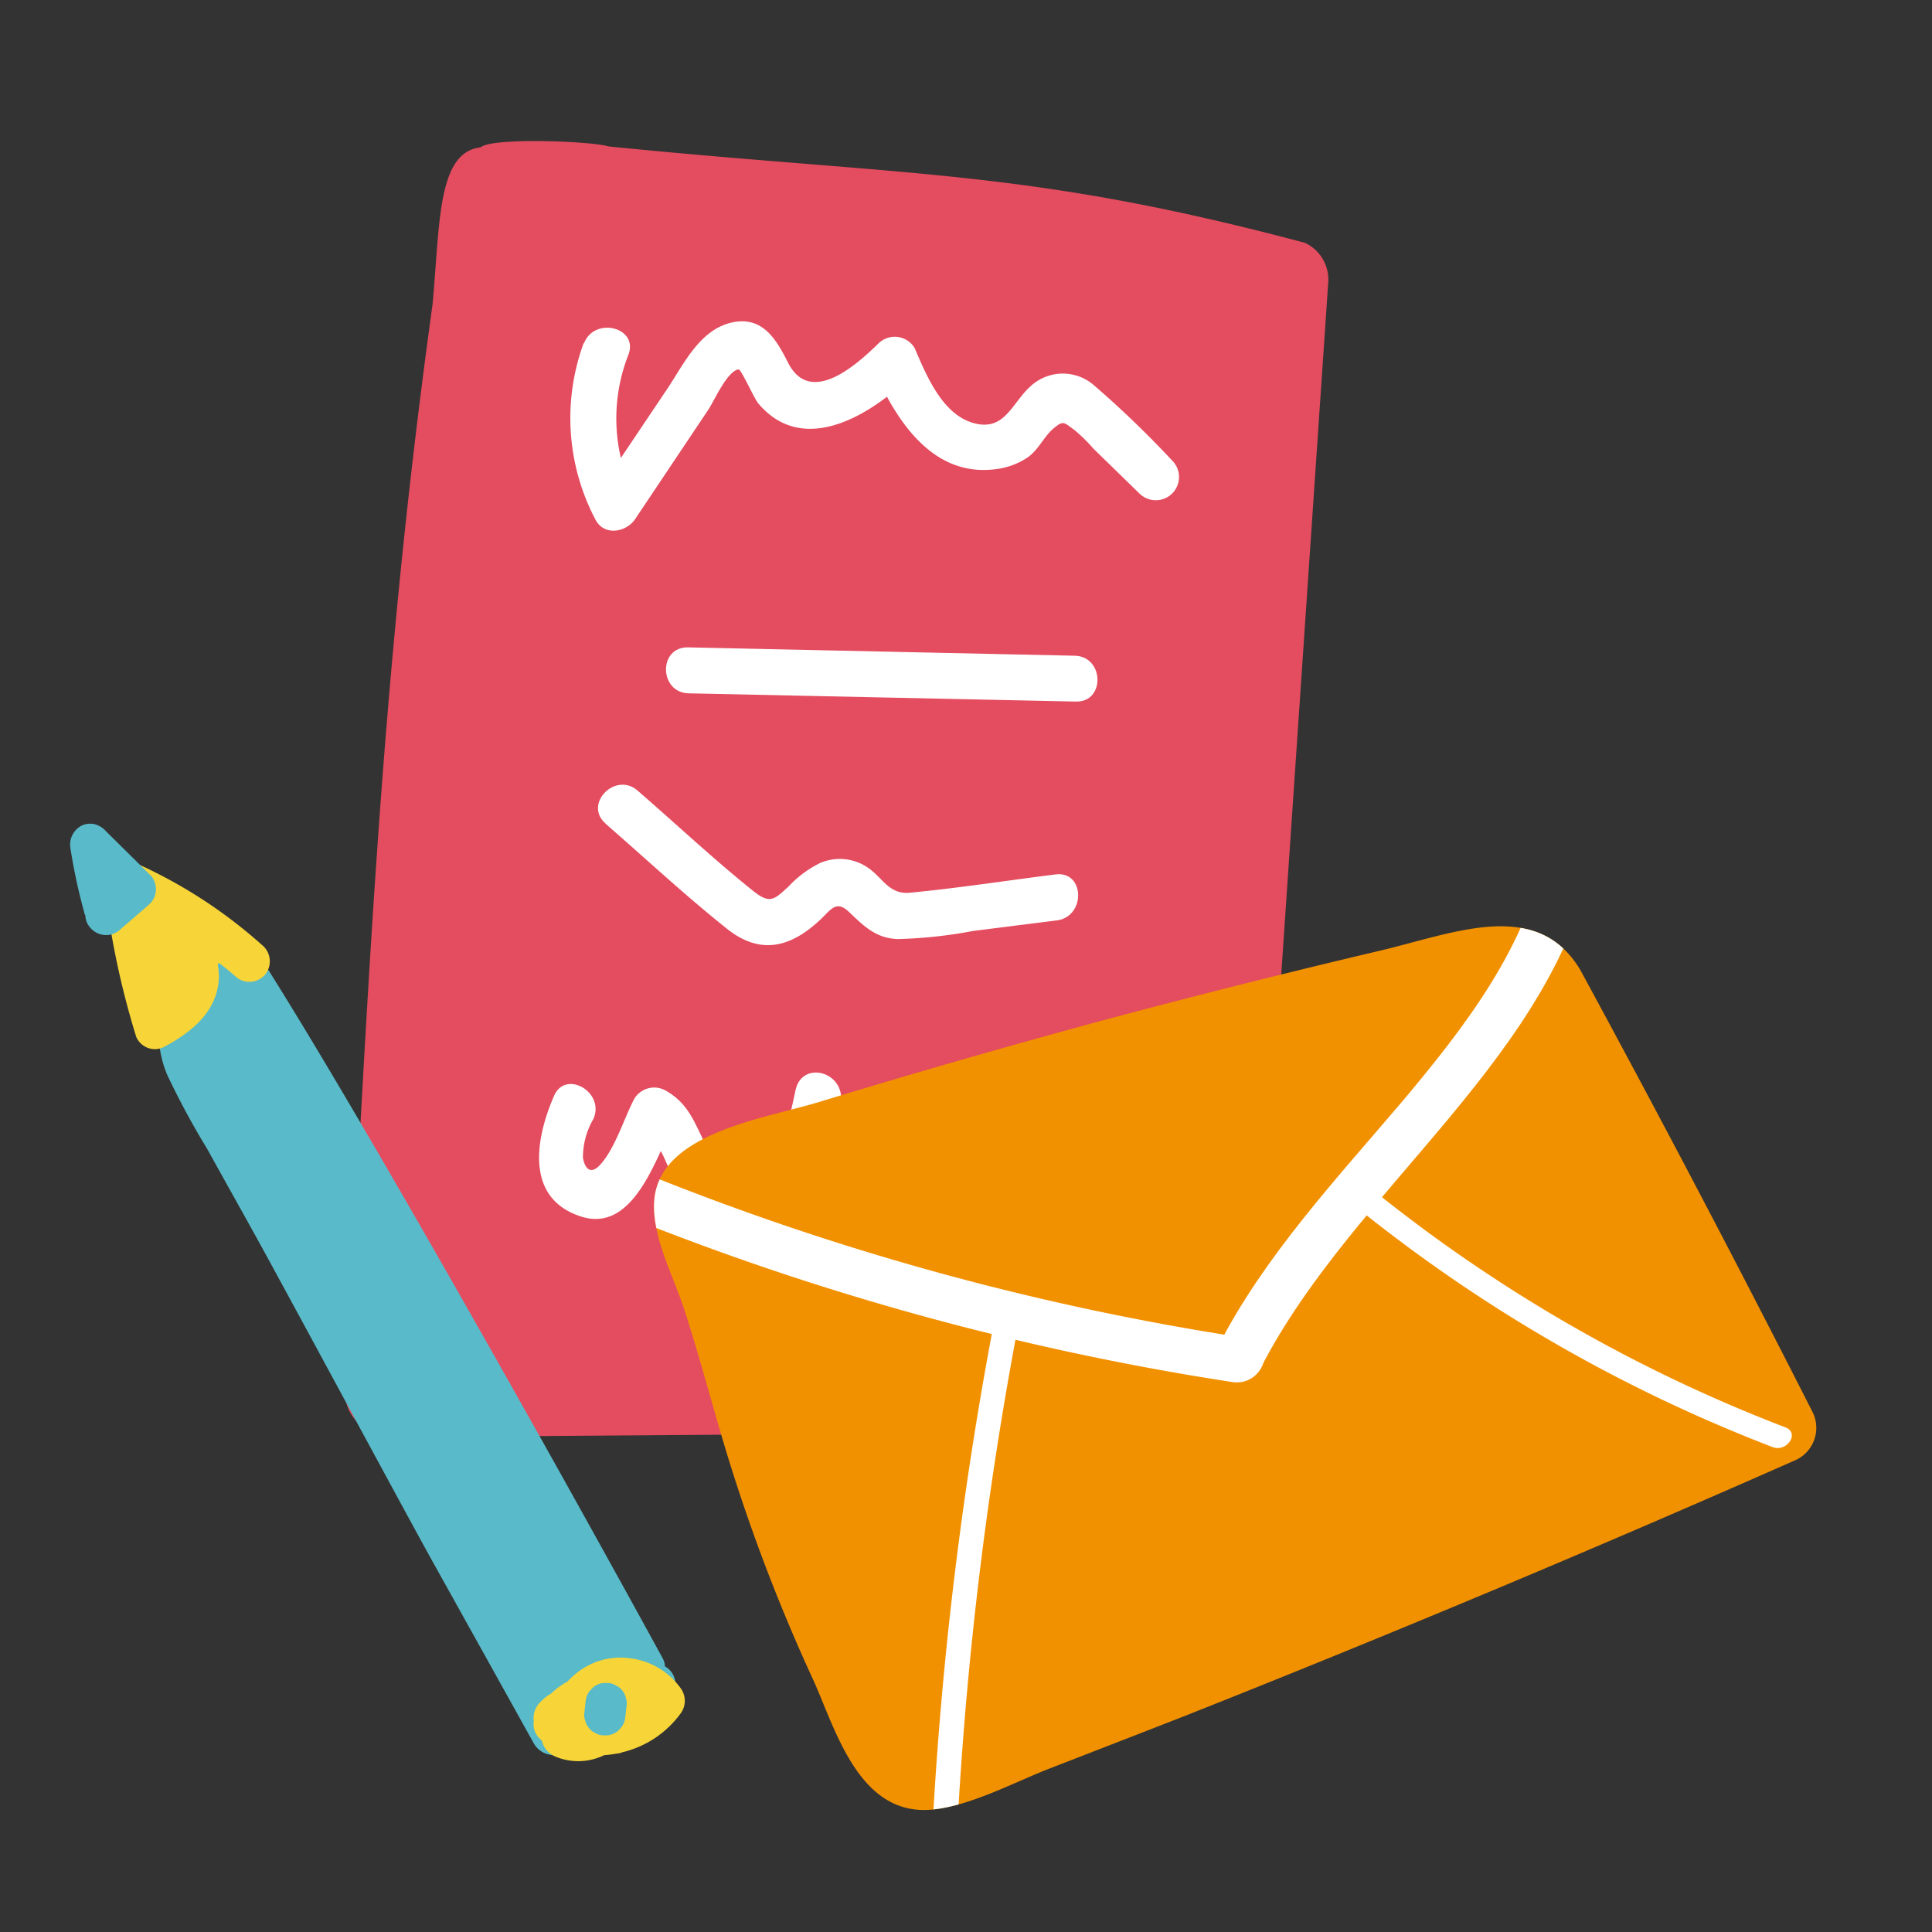
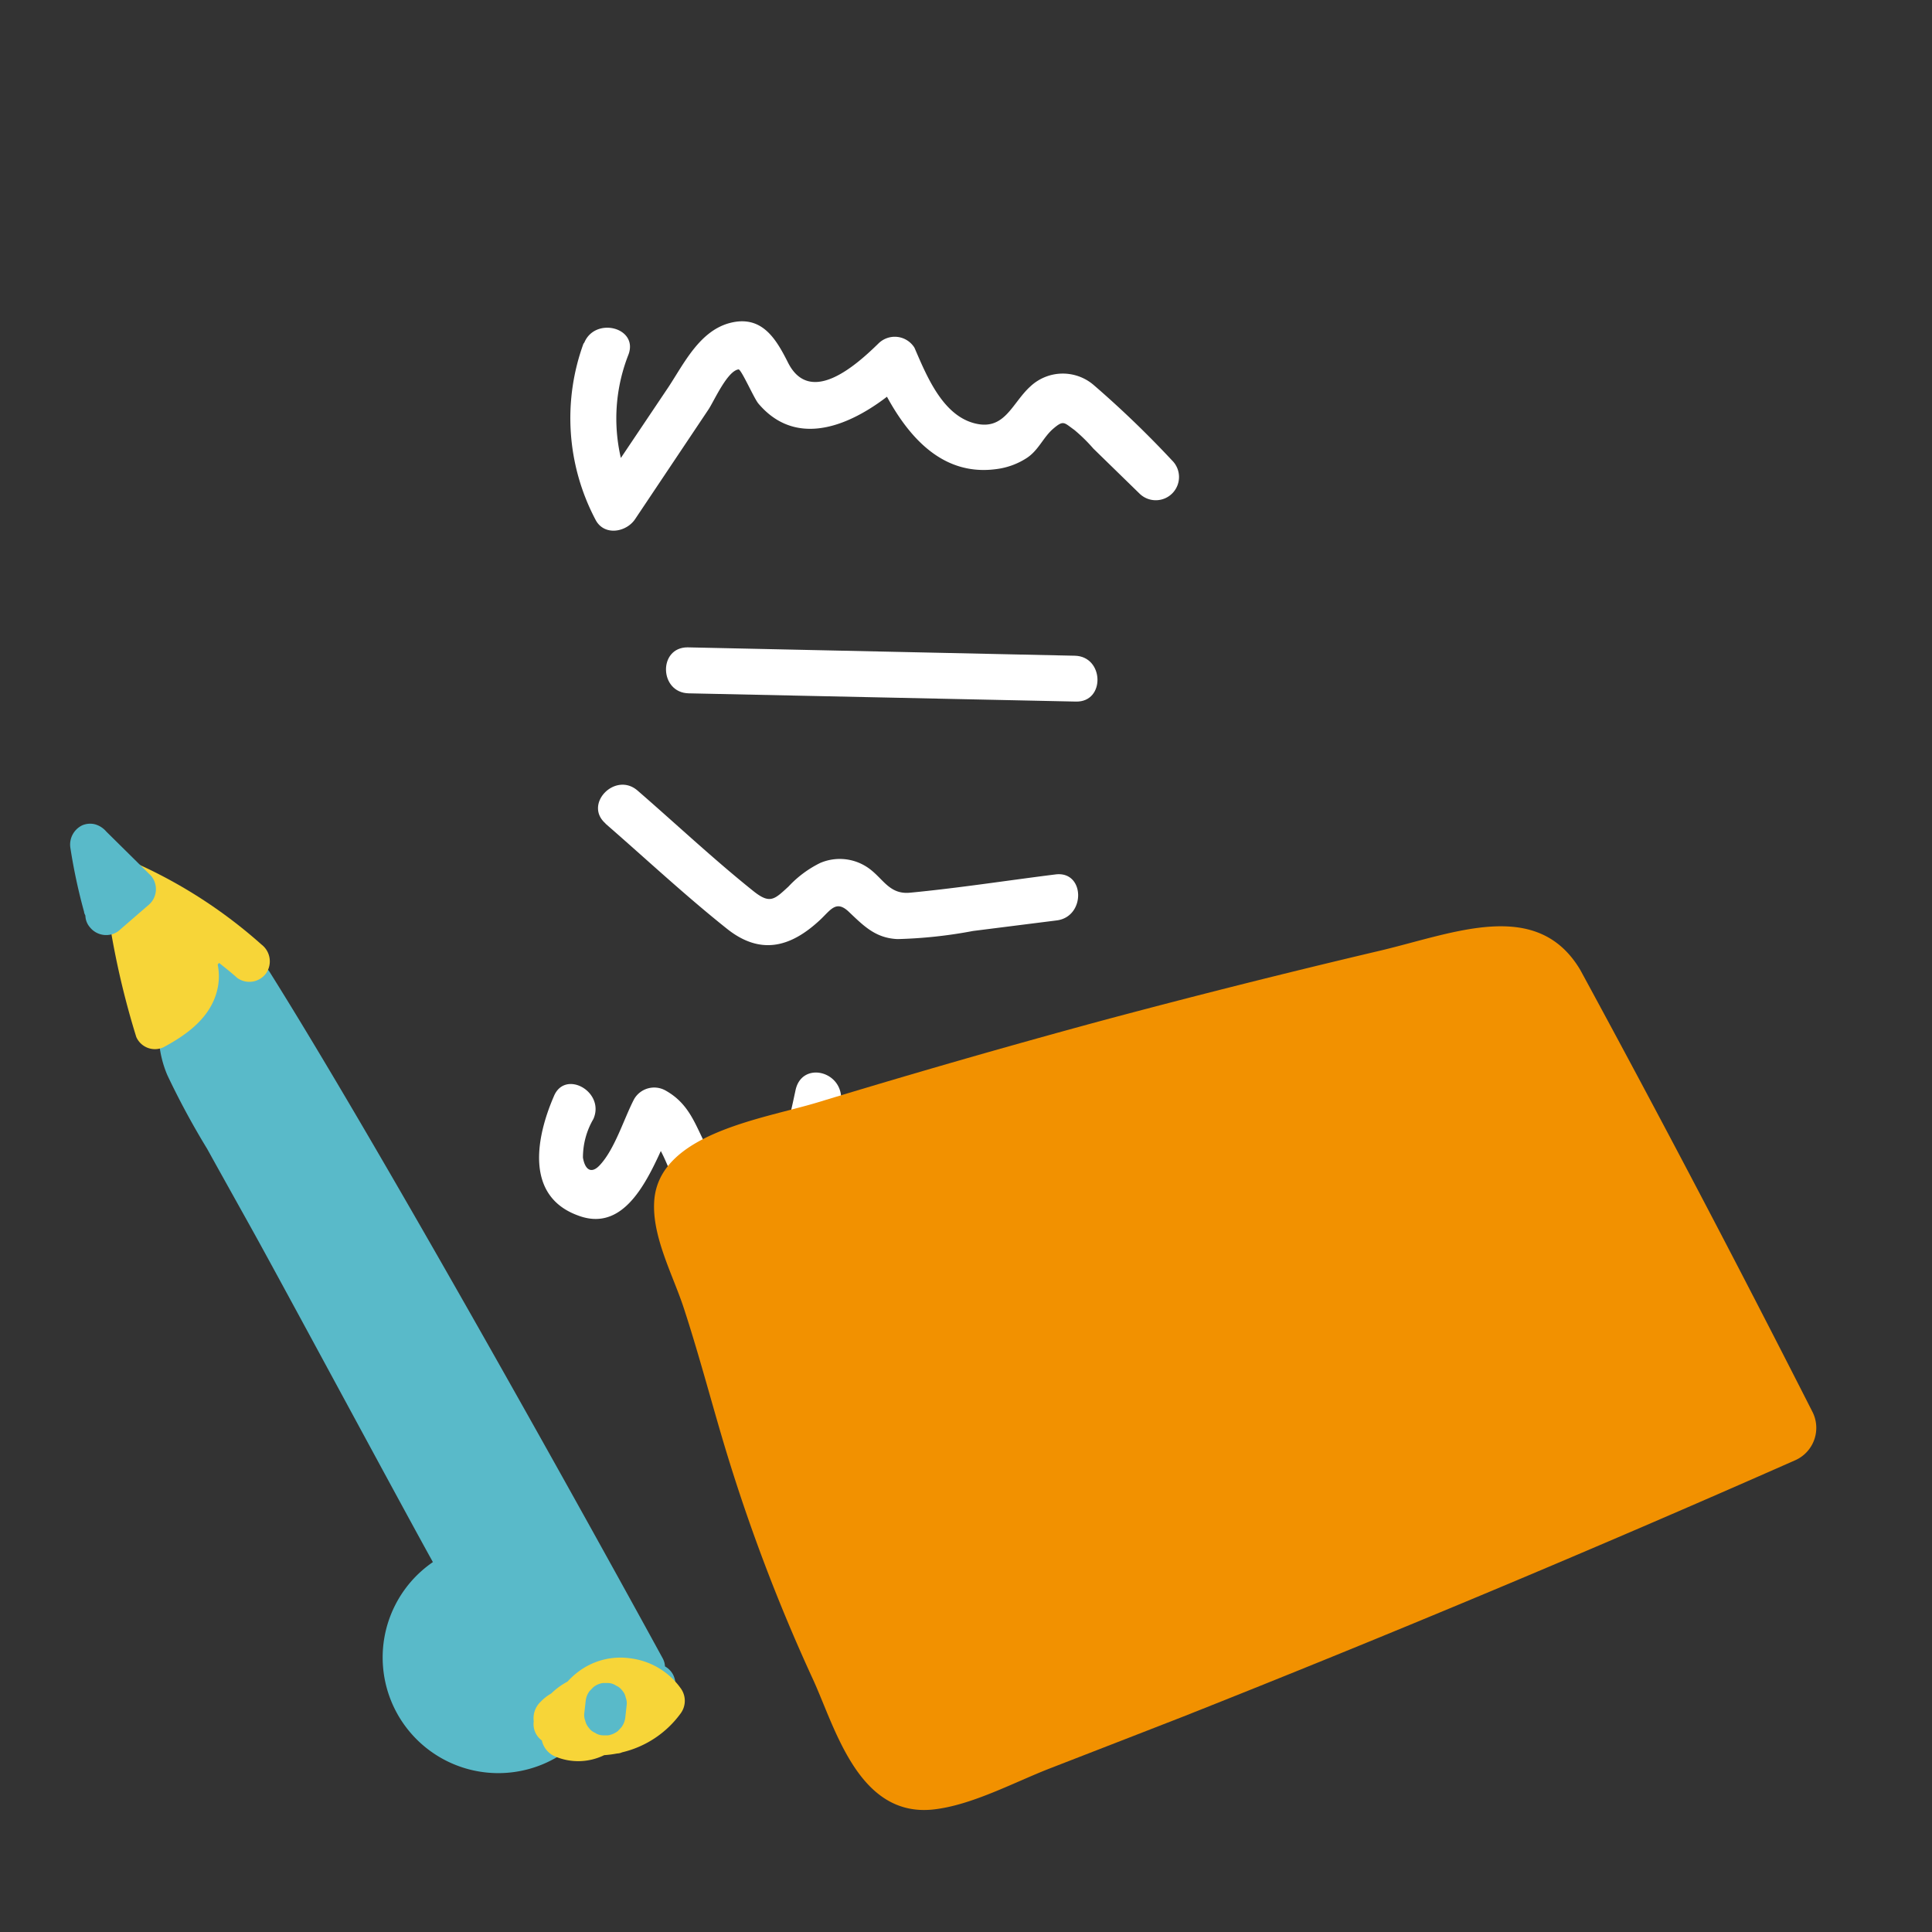
<svg xmlns="http://www.w3.org/2000/svg" viewBox="0 0 150 150">
  <rect x="0" y="0" width="150" height="150" fill="#333333" stroke="none" />
  <defs>
    <style>.a{fill:none;}.b{fill:#e44c5f;}.c{fill:#fff;}.d{fill:#f29100;}.e{clip-path:url(#a);}.f{fill:#59bac9;}.g{fill:#f7d538;}</style>
    <clipPath id="a">
-       <path class="a" d="M140.69,109.56q-8.76-17.25-18-34.26c-3.38-5.67-9.91-2.8-15.71-1.45q-10.78,2.54-21.5,5.41-11.06,3-22,6.33C59.19,86.89,51.09,88,50.79,93.3c-.16,2.75,1.47,5.72,2.3,8.26,1.1,3.36,2,6.76,3,10.15a138.82,138.82,0,0,0,7,18.61c1.74,3.76,3.53,10.78,9.35,10.17,3-.32,6.33-2.13,9.12-3.21q5.16-2,10.29-4,24-9.51,47.56-19.92A2.75,2.75,0,0,0,140.69,109.56Z" />
-     </clipPath>
+       </clipPath>
  </defs>
  <rect class="a" width="150" height="150" />
-   <path class="b" d="M97.32,107.44q2.9-42.79,5.81-85.59a3.15,3.15,0,0,0-1.82-3C79.7,13.1,70.78,13.72,47.25,11.37c-1.17-.4-9-.72-9.92.06l-.26.05c-3.12.61-2.92,6.06-3.49,12.18-4.17,30.14-5,54.07-6.75,84.45-.12,2,1.87,3.48,3.67,3.47l63.35-.47A3.66,3.66,0,0,0,97.32,107.44Z" />
  <path class="c" d="M45.33,26.6a16.9,16.9,0,0,0,.9,13.74c.66,1.3,2.4,1,3.09-.05L55,31.8c.43-.64,1.46-3,2.34-3.12.22,0,1.2,2.25,1.54,2.65,3.56,4.21,8.87.77,11.84-2.14l-2.81-.32c1.74,3.88,4.55,8.22,9.45,7.55a5.62,5.62,0,0,0,2.37-.87c.91-.6,1.27-1.61,2.06-2.28s.82-.46,1.61.1a12.83,12.83,0,0,1,1.49,1.46l3.58,3.49A1.79,1.79,0,0,0,91,35.75a78.27,78.27,0,0,0-6.09-5.86A3.68,3.68,0,0,0,80,30c-1.46,1.32-2,3.53-4.43,2.84S71.93,29.15,71,27a1.8,1.8,0,0,0-2.81-.32c-1.73,1.69-5.28,4.86-7,1.49-.92-1.83-2-3.69-4.42-3.12s-3.65,3.15-4.87,5l-5.7,8.49,3.08,0a13.52,13.52,0,0,1-.49-11c.81-2.14-2.67-3-3.46-.85Z" />
  <path class="c" d="M53.48,53.83l30.06.64c2.29.05,2.19-3.52-.1-3.56l-30.06-.65c-2.29,0-2.2,3.53.1,3.57Z" />
  <path class="c" d="M47,63.94c3.13,2.72,6.19,5.58,9.43,8.16,2.6,2.08,4.94,1.46,7.22-.66.84-.78,1.25-1.58,2.23-.67,1.17,1.11,2.09,2.07,3.81,2.14a36.21,36.21,0,0,0,5.86-.63l6.5-.82c2.26-.29,2.19-3.86-.1-3.57-3.76.47-7.53,1.06-11.31,1.42-1.74.16-2.14-1.33-3.52-2.11a3.86,3.86,0,0,0-3.44-.2,8.45,8.45,0,0,0-2.46,1.83c-1.09,1-1.43,1.39-2.72.36-3.1-2.48-6-5.21-9-7.81-1.73-1.5-4.22,1.06-2.48,2.56Z" />
  <path class="c" d="M43,85.12c-1.36,3.14-2.27,7.72,1.85,9.24C49.11,96,50.88,90,52.34,87.12l-2.43.68c1.56.86,1.89,3.17,2.86,4.56a5.47,5.47,0,0,0,4.65,2.41c5-.15,6.9-5.14,7.82-9.26l-3.52-.38c.49,3.63,1.77,8,5.66,9.32,3.17,1.06,7-.39,7.8-3.78l-3.52-.38c.24,3.46,2.78,7.14,6.64,6.77,3.18-.31,5.72-3.77,4.48-6.84-.71-1.74-3.65-1.61-3.5.56.29,4.06,5.34,6.8,8.72,4.15,1.79-1.4,0-4.47-1.84-3.05-1.13.87-3.19.45-3.31-1.2l-3.5.56a1.64,1.64,0,0,1-1.69,2.25c-1.57-.11-2.34-2-2.43-3.3a1.8,1.8,0,0,0-3.52-.38c-.43,1.76-2.88,1.7-4.06.77C66,89.32,65.54,86.94,65.29,85s-3.05-2.49-3.52-.38c-.39,1.78-.74,3.84-2,5.26-1.1,1.26-2.95,1.85-4.11.39-1.55-2-1.62-4.29-4-5.61a1.8,1.8,0,0,0-2.43.68c-.79,1.52-1.49,3.86-2.65,5.11-.64.7-1.15.42-1.32-.57a5.91,5.91,0,0,1,.81-3C47,84.77,43.86,83,43,85.12Z" />
  <path class="d" d="M140.69,109.56q-8.76-17.25-18-34.26c-3.38-5.67-9.91-2.8-15.71-1.45q-10.78,2.54-21.5,5.41-11.06,3-22,6.33C59.19,86.89,51.09,88,50.79,93.3c-.16,2.75,1.47,5.72,2.3,8.26,1.1,3.36,2,6.76,3,10.15a138.82,138.82,0,0,0,7,18.61c1.74,3.76,3.53,10.78,9.35,10.17,3-.32,6.33-2.13,9.12-3.21q5.16-2,10.29-4,24-9.51,47.56-19.92A2.75,2.75,0,0,0,140.69,109.56Z" />
  <g class="e">
    <path class="c" d="M43.38,92.23A212.31,212.31,0,0,0,95.67,107.3c2.4.37,3.58-3,1.16-3.4a208.37,208.37,0,0,1-51.4-14.73c-2.18-1-4.25,2.1-2,3.06Z" />
    <path class="c" d="M97.9,106.17C105.18,92.06,121,81.94,123.82,66c.4-2.24-3.45-2.21-3.85,0-1.31,7.33-6.19,13.69-11.12,19.54-5.1,6-10.63,11.93-14.21,18.86-1.06,2.06,2.19,3.81,3.26,1.72Z" />
    <path class="c" d="M77,103.59a294.26,294.26,0,0,0-4.54,37.16c-.06,1.13,1.86,1.12,1.93,0a292.63,292.63,0,0,1,4.53-37.16c.21-1.12-1.72-1.1-1.92,0Z" />
    <path class="c" d="M105.88,94.18a119.91,119.91,0,0,0,31.74,18.17c1.1.43,2.14-1.09,1-1.53a118.63,118.63,0,0,1-31.36-17.9c-.9-.73-2.31.53-1.4,1.26Z" />
  </g>
-   <path class="f" d="M43.77,136.09c2.37.76,5.2-.52,7.39-2a1.58,1.58,0,0,0,.49-1.77,6.64,6.64,0,0,0,.49-.66,1.56,1.56,0,0,0-.51-2.28,1.5,1.5,0,0,0-.19-.65c-7.39-13.52-22.33-40.24-30.52-53.29a1.48,1.48,0,0,0-.5-.47,2.85,2.85,0,0,0-.64-.74c-1.24-1-2.74-.22-3.7.74H16c-3.94.83-4.32,5.48-3,8.52a61.35,61.35,0,0,0,3.08,5.7c1.15,2.08,2.31,4.15,3.46,6.22,2.31,4.15,11.76,21.72,14.07,25.87q3.9,7,7.82,14.05A1.79,1.79,0,0,0,43.77,136.09Z" />
+   <path class="f" d="M43.77,136.09c2.37.76,5.2-.52,7.39-2a1.58,1.58,0,0,0,.49-1.77,6.64,6.64,0,0,0,.49-.66,1.56,1.56,0,0,0-.51-2.28,1.5,1.5,0,0,0-.19-.65c-7.39-13.52-22.33-40.24-30.52-53.29a1.48,1.48,0,0,0-.5-.47,2.85,2.85,0,0,0-.64-.74c-1.24-1-2.74-.22-3.7.74H16c-3.94.83-4.32,5.48-3,8.52a61.35,61.35,0,0,0,3.08,5.7c1.15,2.08,2.31,4.15,3.46,6.22,2.31,4.15,11.76,21.72,14.07,25.87A1.79,1.79,0,0,0,43.77,136.09Z" />
  <path class="g" d="M12.69,81.31c1.87-1,3.75-2.37,4.21-4.6a4.47,4.47,0,0,0,0-1.82l.11-.13c.47.38.95.75,1.4,1.16a1.61,1.61,0,0,0,2.24-.34,1.64,1.64,0,0,0-.34-2.24,38,38,0,0,0-10-6.43A1.61,1.61,0,0,0,8.1,68.66a63.85,63.85,0,0,0,2.48,11.85A1.58,1.58,0,0,0,12.69,81.31Z" />
  <path class="g" d="M46.91,136.27a8.22,8.22,0,0,0,1-.13h0a1,1,0,0,0,.39-.09,7.84,7.84,0,0,0,4.53-3,1.65,1.65,0,0,0,0-2A5.65,5.65,0,0,0,49,128.76a5.42,5.42,0,0,0-4.2,1.11,5.78,5.78,0,0,0-.74.69,5.44,5.44,0,0,0-1.26.92,3.53,3.53,0,0,0-.81.63,1.76,1.76,0,0,0-.55,1.53,1.57,1.57,0,0,0,.63,1.49h0a1.76,1.76,0,0,0,1,1.23A4.6,4.6,0,0,0,46.91,136.27Z" />
  <path class="f" d="M9.18,72.3l2.31-2A1.61,1.61,0,0,0,11.73,68L8.25,64.56A1.79,1.79,0,0,0,7.38,64a1.55,1.55,0,0,0-1,.08,1.66,1.66,0,0,0-.92,1.72,43.59,43.59,0,0,0,1.07,5c0,.1.06.19.1.29a1.43,1.43,0,0,0,.34.89A1.62,1.62,0,0,0,9.18,72.3Z" />
  <path class="f" d="M47.22,134.73a1.7,1.7,0,0,0,.75-.33l.28-.3a1.56,1.56,0,0,0,.3-.78l.1-.9a1.2,1.2,0,0,0-.07-.62,1.14,1.14,0,0,0-.27-.55,1.18,1.18,0,0,0-.48-.38,1.16,1.16,0,0,0-.6-.2H46.8a1.51,1.51,0,0,0-.74.33l-.29.3a1.56,1.56,0,0,0-.3.78l-.1.89a1.22,1.22,0,0,0,.07.63,1.25,1.25,0,0,0,.28.55,1.09,1.09,0,0,0,.47.38,1.16,1.16,0,0,0,.6.2Z" />
</svg>